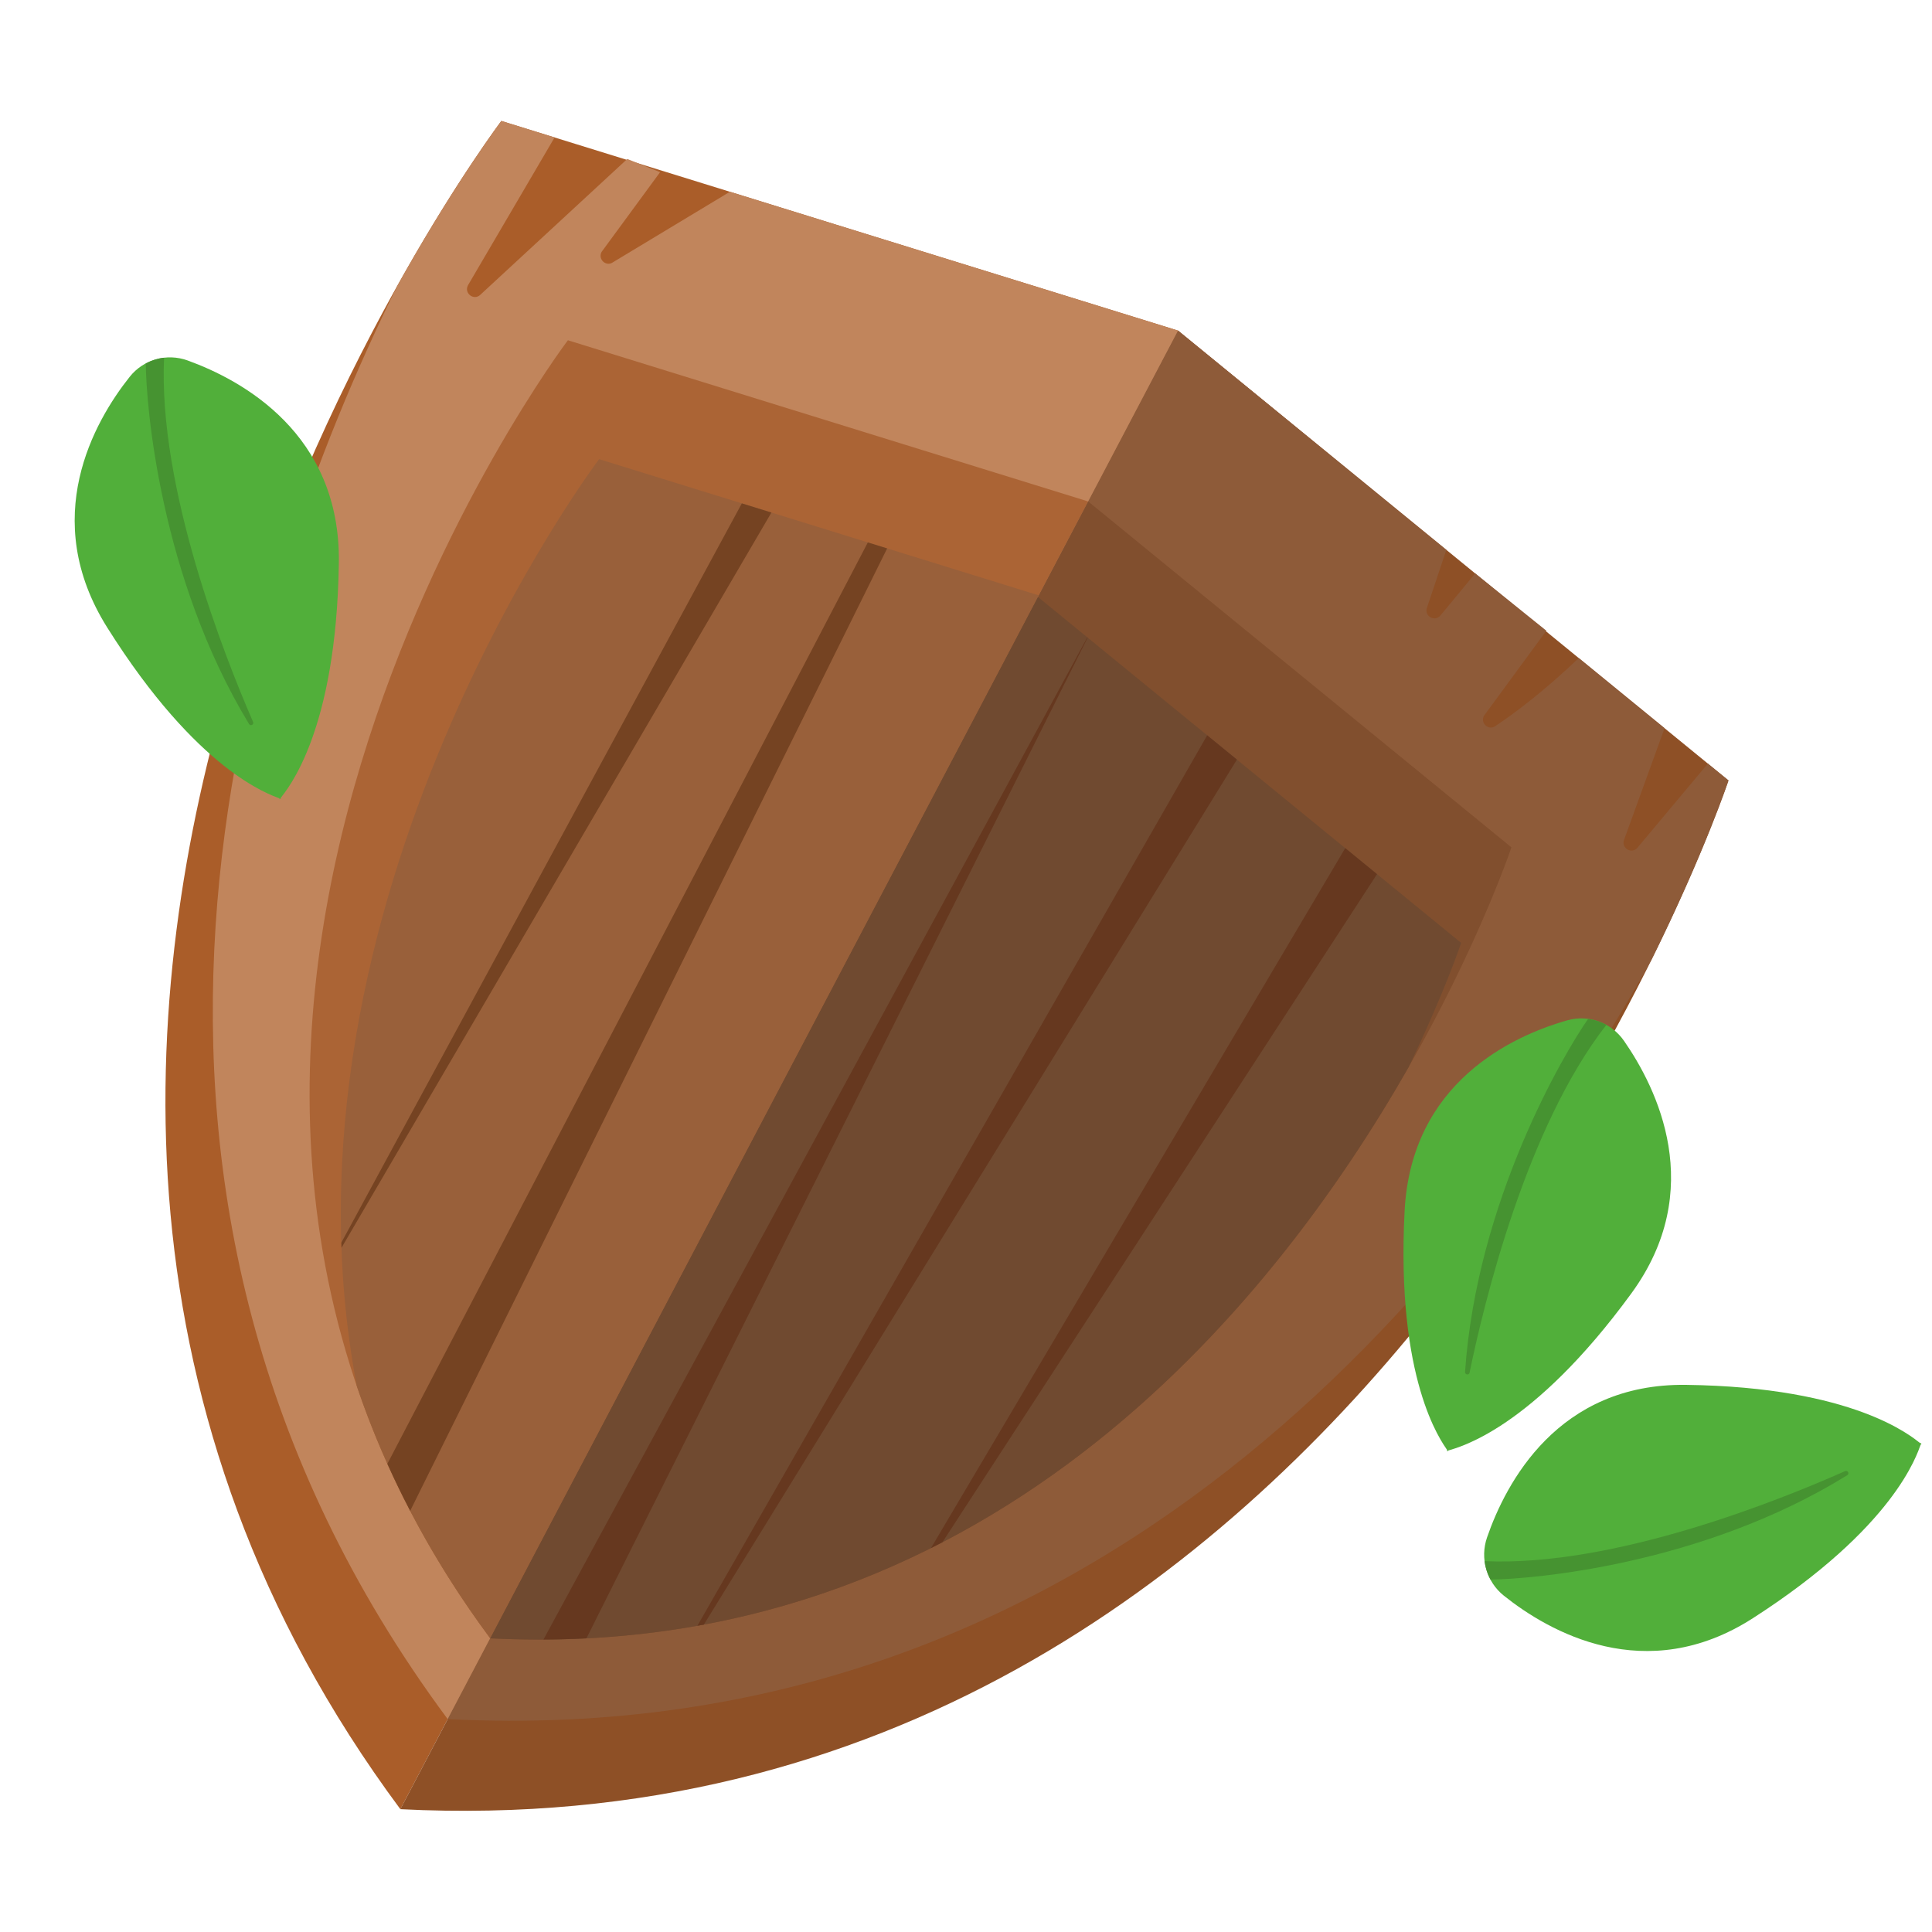
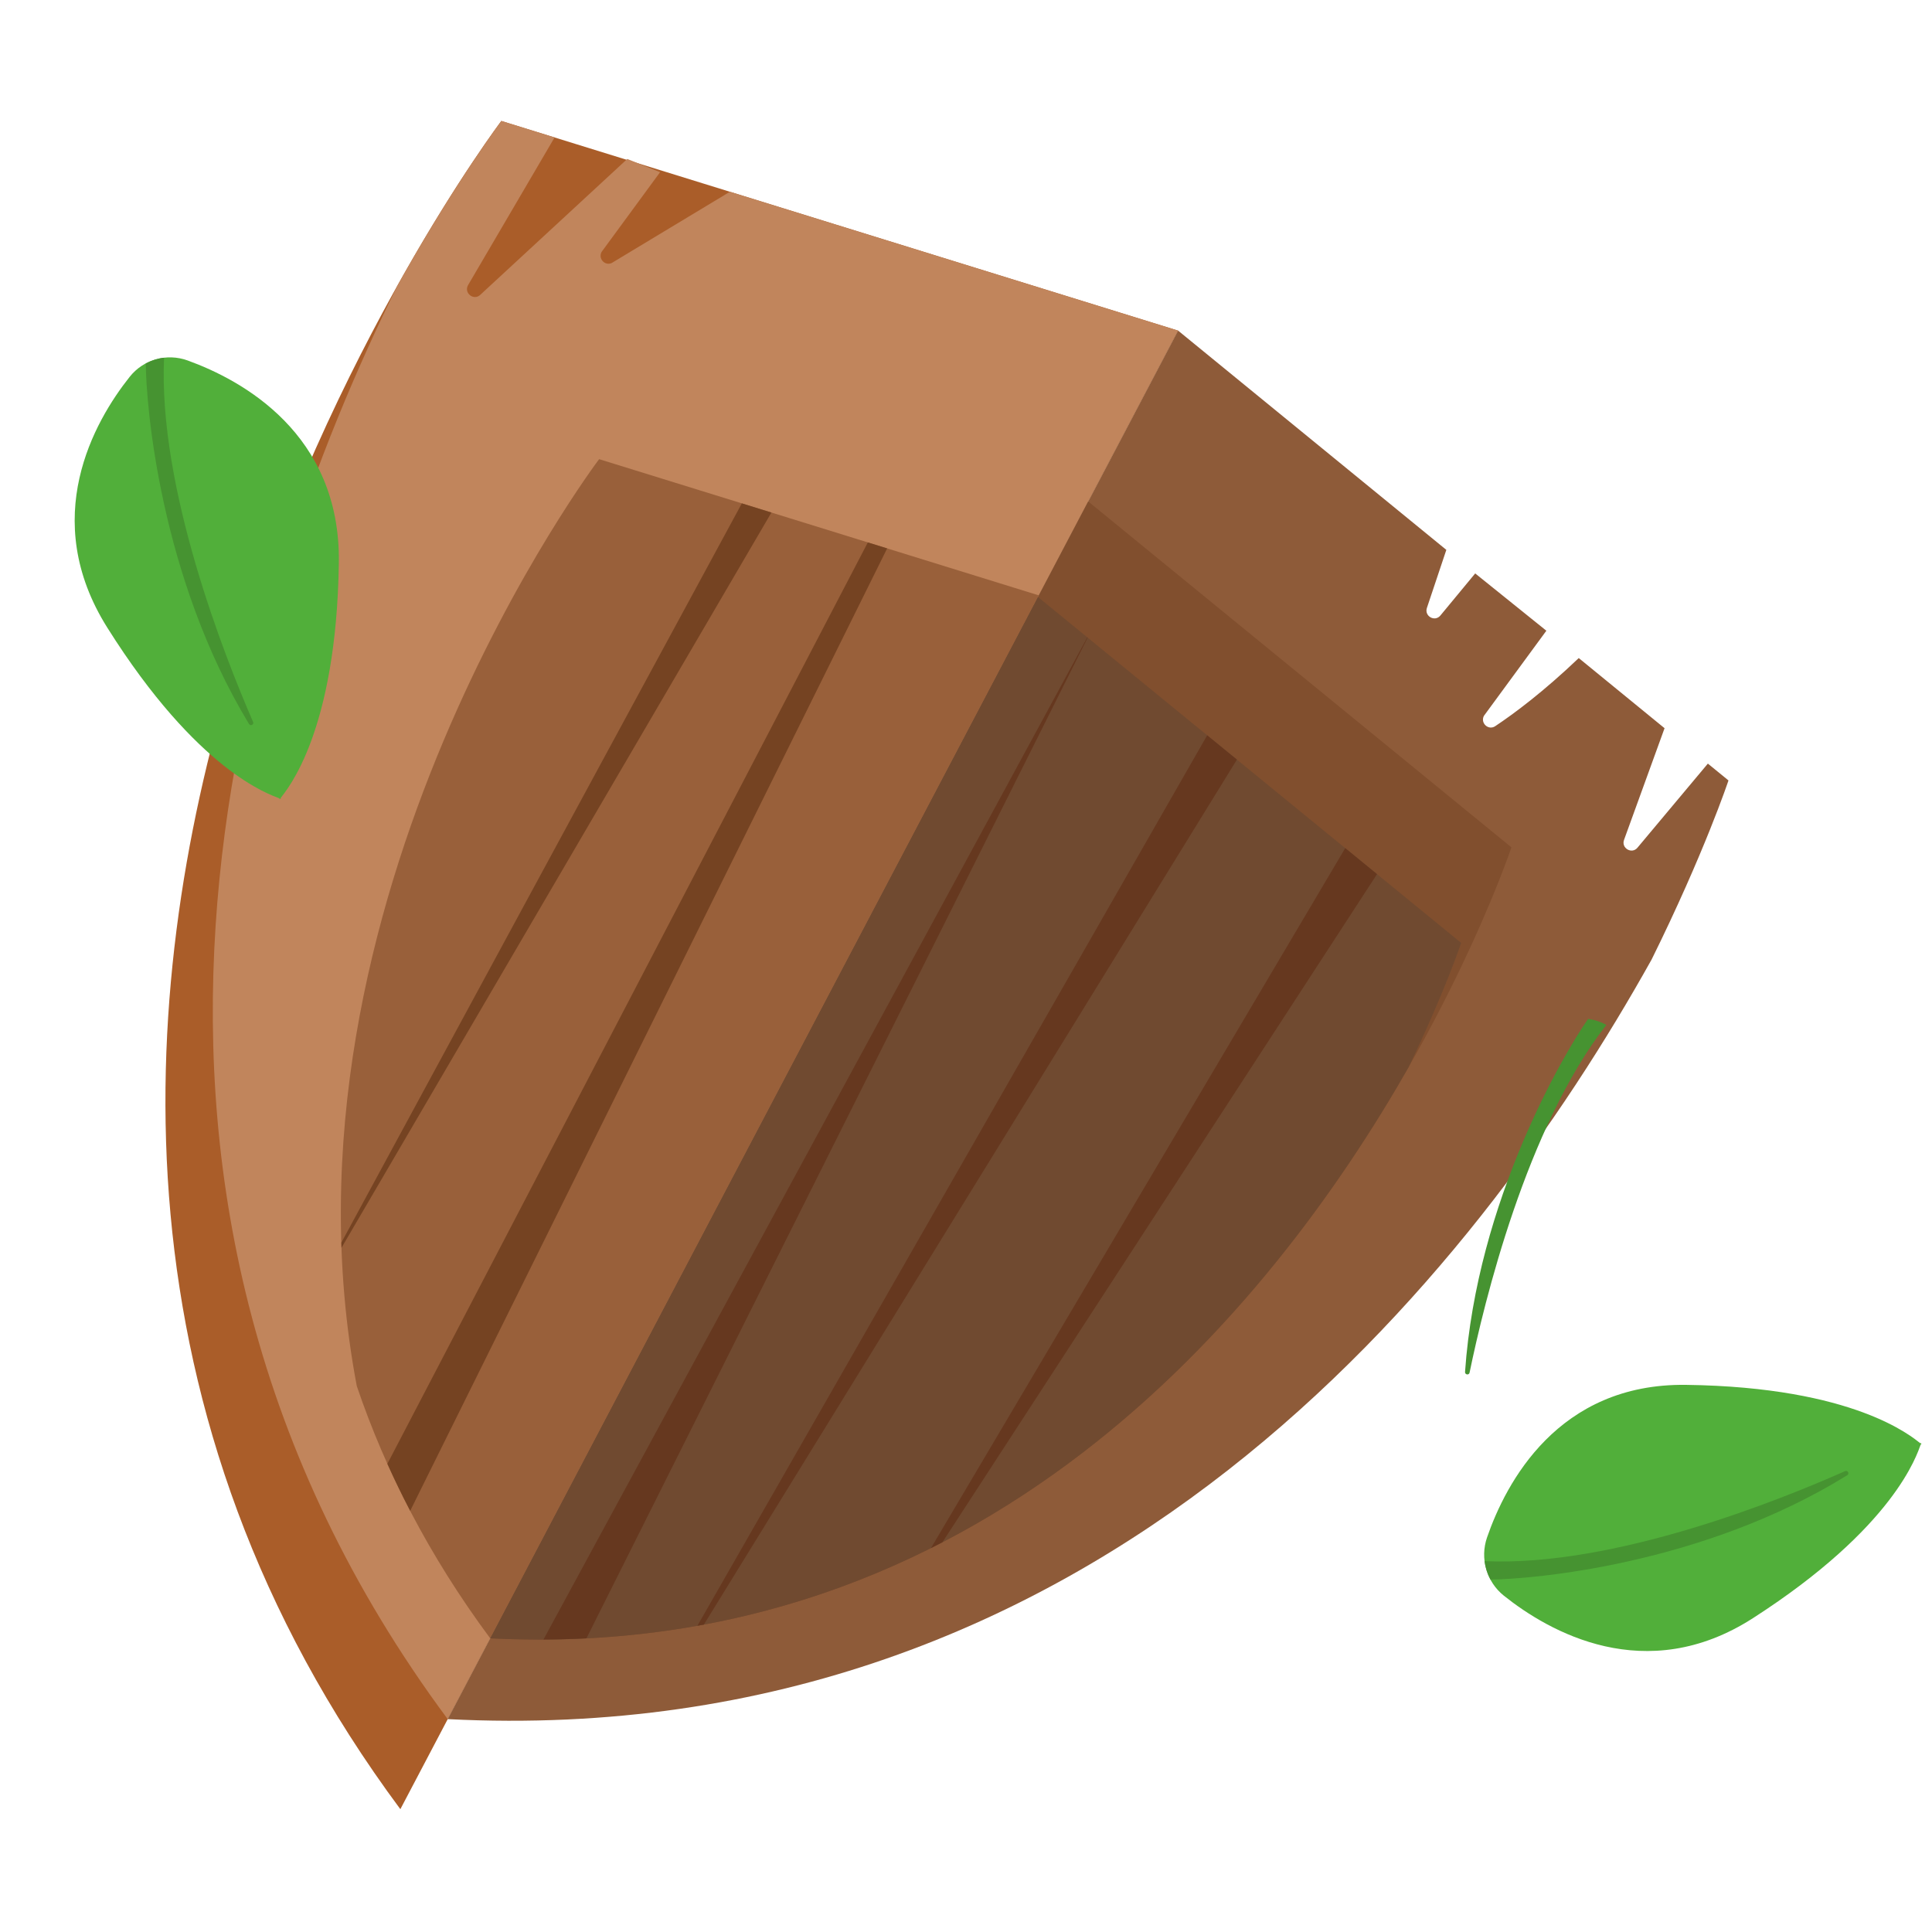
<svg xmlns="http://www.w3.org/2000/svg" width="64px" height="64px" viewBox="0 0 64 64">
  <title>Rigorous, Multi-Stage Testing</title>
  <g id="Rigorous,-Multi-Stage-Testing" stroke="none" stroke-width="1" fill="none" fill-rule="evenodd">
    <g id="编组" transform="translate(30.422, 31.064) rotate(-17) translate(-30.422, -31.064) translate(3.234, 1.15)" fill-rule="nonzero">
      <path d="M41.296,13.196 L21.888,2.10788273e-14 C21.888,2.10788273e-14 -8.505,22.01 2.338,52.503 L41.296,13.196 Z" id="路径" fill="#AA5D29" />
-       <path d="M41.296,13.196 L54.375,32.777 C54.375,32.777 32.56,63.442 2.337,52.503 L41.296,13.196 Z" id="路径" fill="#8E5026" />
      <path d="M28.443,4.457 L24.006,5.57 C23.758,5.599 23.616,5.293 23.796,5.119 L26.421,3.16 L25.509,2.424 L19.543,5.301 C19.279,5.441 19.027,5.097 19.238,4.884 L23.415,1.038 L21.889,-2.28213966e-14 C21.889,-2.28213966e-14 19.843,1.482 17.003,4.207 C8.782,12.925 -2.583,29.598 4.71,50.109 L41.296,13.196 L28.443,4.457 Z" id="路径" fill="#C1855C" />
      <path d="M54.375,32.777 L53.885,32.044 L50.839,34.027 C50.595,34.186 50.315,33.881 50.491,33.648 L52.856,30.503 L50.817,27.45 C49.38,28.172 48.241,28.58 47.51,28.799 C47.252,28.877 47.063,28.554 47.253,28.362 L50.056,26.27 L48.356,23.766 L46.846,24.762 C46.605,24.921 46.324,24.626 46.493,24.39 L47.67,22.74 L41.296,13.196 L4.71,50.109 C25.039,57.468 41.565,46.002 50.205,37.706 C52.907,34.841 54.375,32.777 54.375,32.777 Z" id="路径" fill="#8E5B39" />
-       <path d="M36.794,17.738 L21.872,7.592 C21.872,7.592 -1.497,24.515 6.839,47.961 L36.794,17.738 Z" id="路径" fill="#AB6435" />
      <path d="M36.794,17.738 L46.851,32.794 C46.851,32.794 30.077,56.372 6.839,47.961 L36.794,17.738 Z" id="路径" fill="#814F2E" />
      <path d="M5.056,38.677 C5.146,41.63 5.692,44.734 6.839,47.961 L34.32,20.235 L21.71,11.661 C21.71,11.661 6.847,22.425 5.056,38.677 Z" id="路径" fill="#99603A" />
      <path d="M41.464,38.763 C43.326,36.749 44.333,35.334 44.333,35.334 L34.277,20.278 L6.839,47.961 C22.196,53.519 34.729,45.108 41.464,38.763 L41.464,38.763 Z" id="路径" fill="#704A30" />
-       <path d="M48.544,40.016 C48.319,39.313 47.678,38.831 46.946,38.815 C45.059,38.777 41.405,39.267 39.947,43.274 C38.026,48.558 38.879,50.925 38.977,51.263 L38.958,51.288 C38.958,51.288 38.967,51.289 38.984,51.29 C38.99,51.306 38.993,51.315 38.993,51.315 L39.012,51.29 C39.361,51.288 41.853,51.443 46.33,48.086 C49.739,45.531 49.126,41.833 48.544,40.016 L48.544,40.016 Z" id="路径" fill="#51AF3A" />
      <path d="M47.619,38.971 C46.544,39.811 42.337,43.643 40.301,48.963 C40.267,49.052 40.392,49.112 40.438,49.029 C41.576,46.945 44.615,41.809 48.139,39.338 C47.99,39.184 47.814,39.06 47.619,38.971 L47.619,38.971 Z" id="路径" fill="#469331" />
      <path d="M39.395,54.419 C38.962,55.014 38.948,55.82 39.364,56.428 C40.436,57.996 42.966,60.701 47.04,59.551 C52.412,58.036 53.818,55.954 54.032,55.677 L54.063,55.677 C54.063,55.677 54.059,55.669 54.049,55.655 C54.059,55.641 54.064,55.633 54.064,55.633 L54.033,55.632 C53.828,55.347 52.496,53.217 47.179,51.514 C43.132,50.217 40.516,52.88 39.395,54.419 L39.395,54.419 Z" id="路径" fill="#51AF3A" />
      <path d="M39.095,55.786 C40.399,56.175 45.94,57.379 51.409,55.937 C51.5,55.913 51.475,55.775 51.381,55.786 C49.04,56.072 43.134,56.587 39.087,55.146 C39.05,55.358 39.053,55.575 39.095,55.786 L39.095,55.786 Z" id="路径" fill="#469331" />
      <path d="M9.63,4.549 C9.042,4.108 8.243,4.089 7.638,4.505 C6.078,5.577 3.382,8.114 4.497,12.232 C5.967,17.661 8.022,19.091 8.296,19.309 L8.295,19.341 C8.295,19.341 8.303,19.336 8.317,19.326 C8.331,19.337 8.339,19.342 8.339,19.342 L8.34,19.31 C8.623,19.105 10.742,17.773 12.462,12.42 C13.772,8.344 11.149,5.689 9.63,4.549 L9.63,4.549 Z" id="路径" fill="#51AF3A" />
      <path d="M8.276,4.238 C7.883,5.551 6.656,11.134 8.054,16.66 C8.077,16.753 8.214,16.728 8.203,16.634 C7.933,14.27 7.459,8.308 8.91,4.234 C8.7,4.195 8.485,4.197 8.276,4.238 Z" id="路径" fill="#469331" />
      <path d="M5.956,33.984 C5.942,34.039 5.926,34.093 5.911,34.148 L26.651,15.021 L25.803,14.444 L5.956,33.984 Z M5.539,43.147 L29.97,17.278 L29.416,16.901 L5.272,41.436 C5.343,42.001 5.432,42.572 5.539,43.147 Z" id="形状" fill="#754322" />
      <path d="M13.741,49.595 L39.005,27.356 L38.298,26.298 L13.525,49.569 C13.597,49.577 13.669,49.587 13.741,49.595 L13.741,49.595 Z M22.095,49.297 L42.334,32.341 L41.579,31.209 L21.676,49.371 C21.816,49.347 21.956,49.323 22.095,49.297 L22.095,49.297 Z M9.888,48.893 L35.458,22.045 L35.45,22.034 L8.515,48.514 C8.97,48.651 9.427,48.778 9.888,48.893 Z" id="形状" fill="#66381F" />
    </g>
  </g>
</svg>